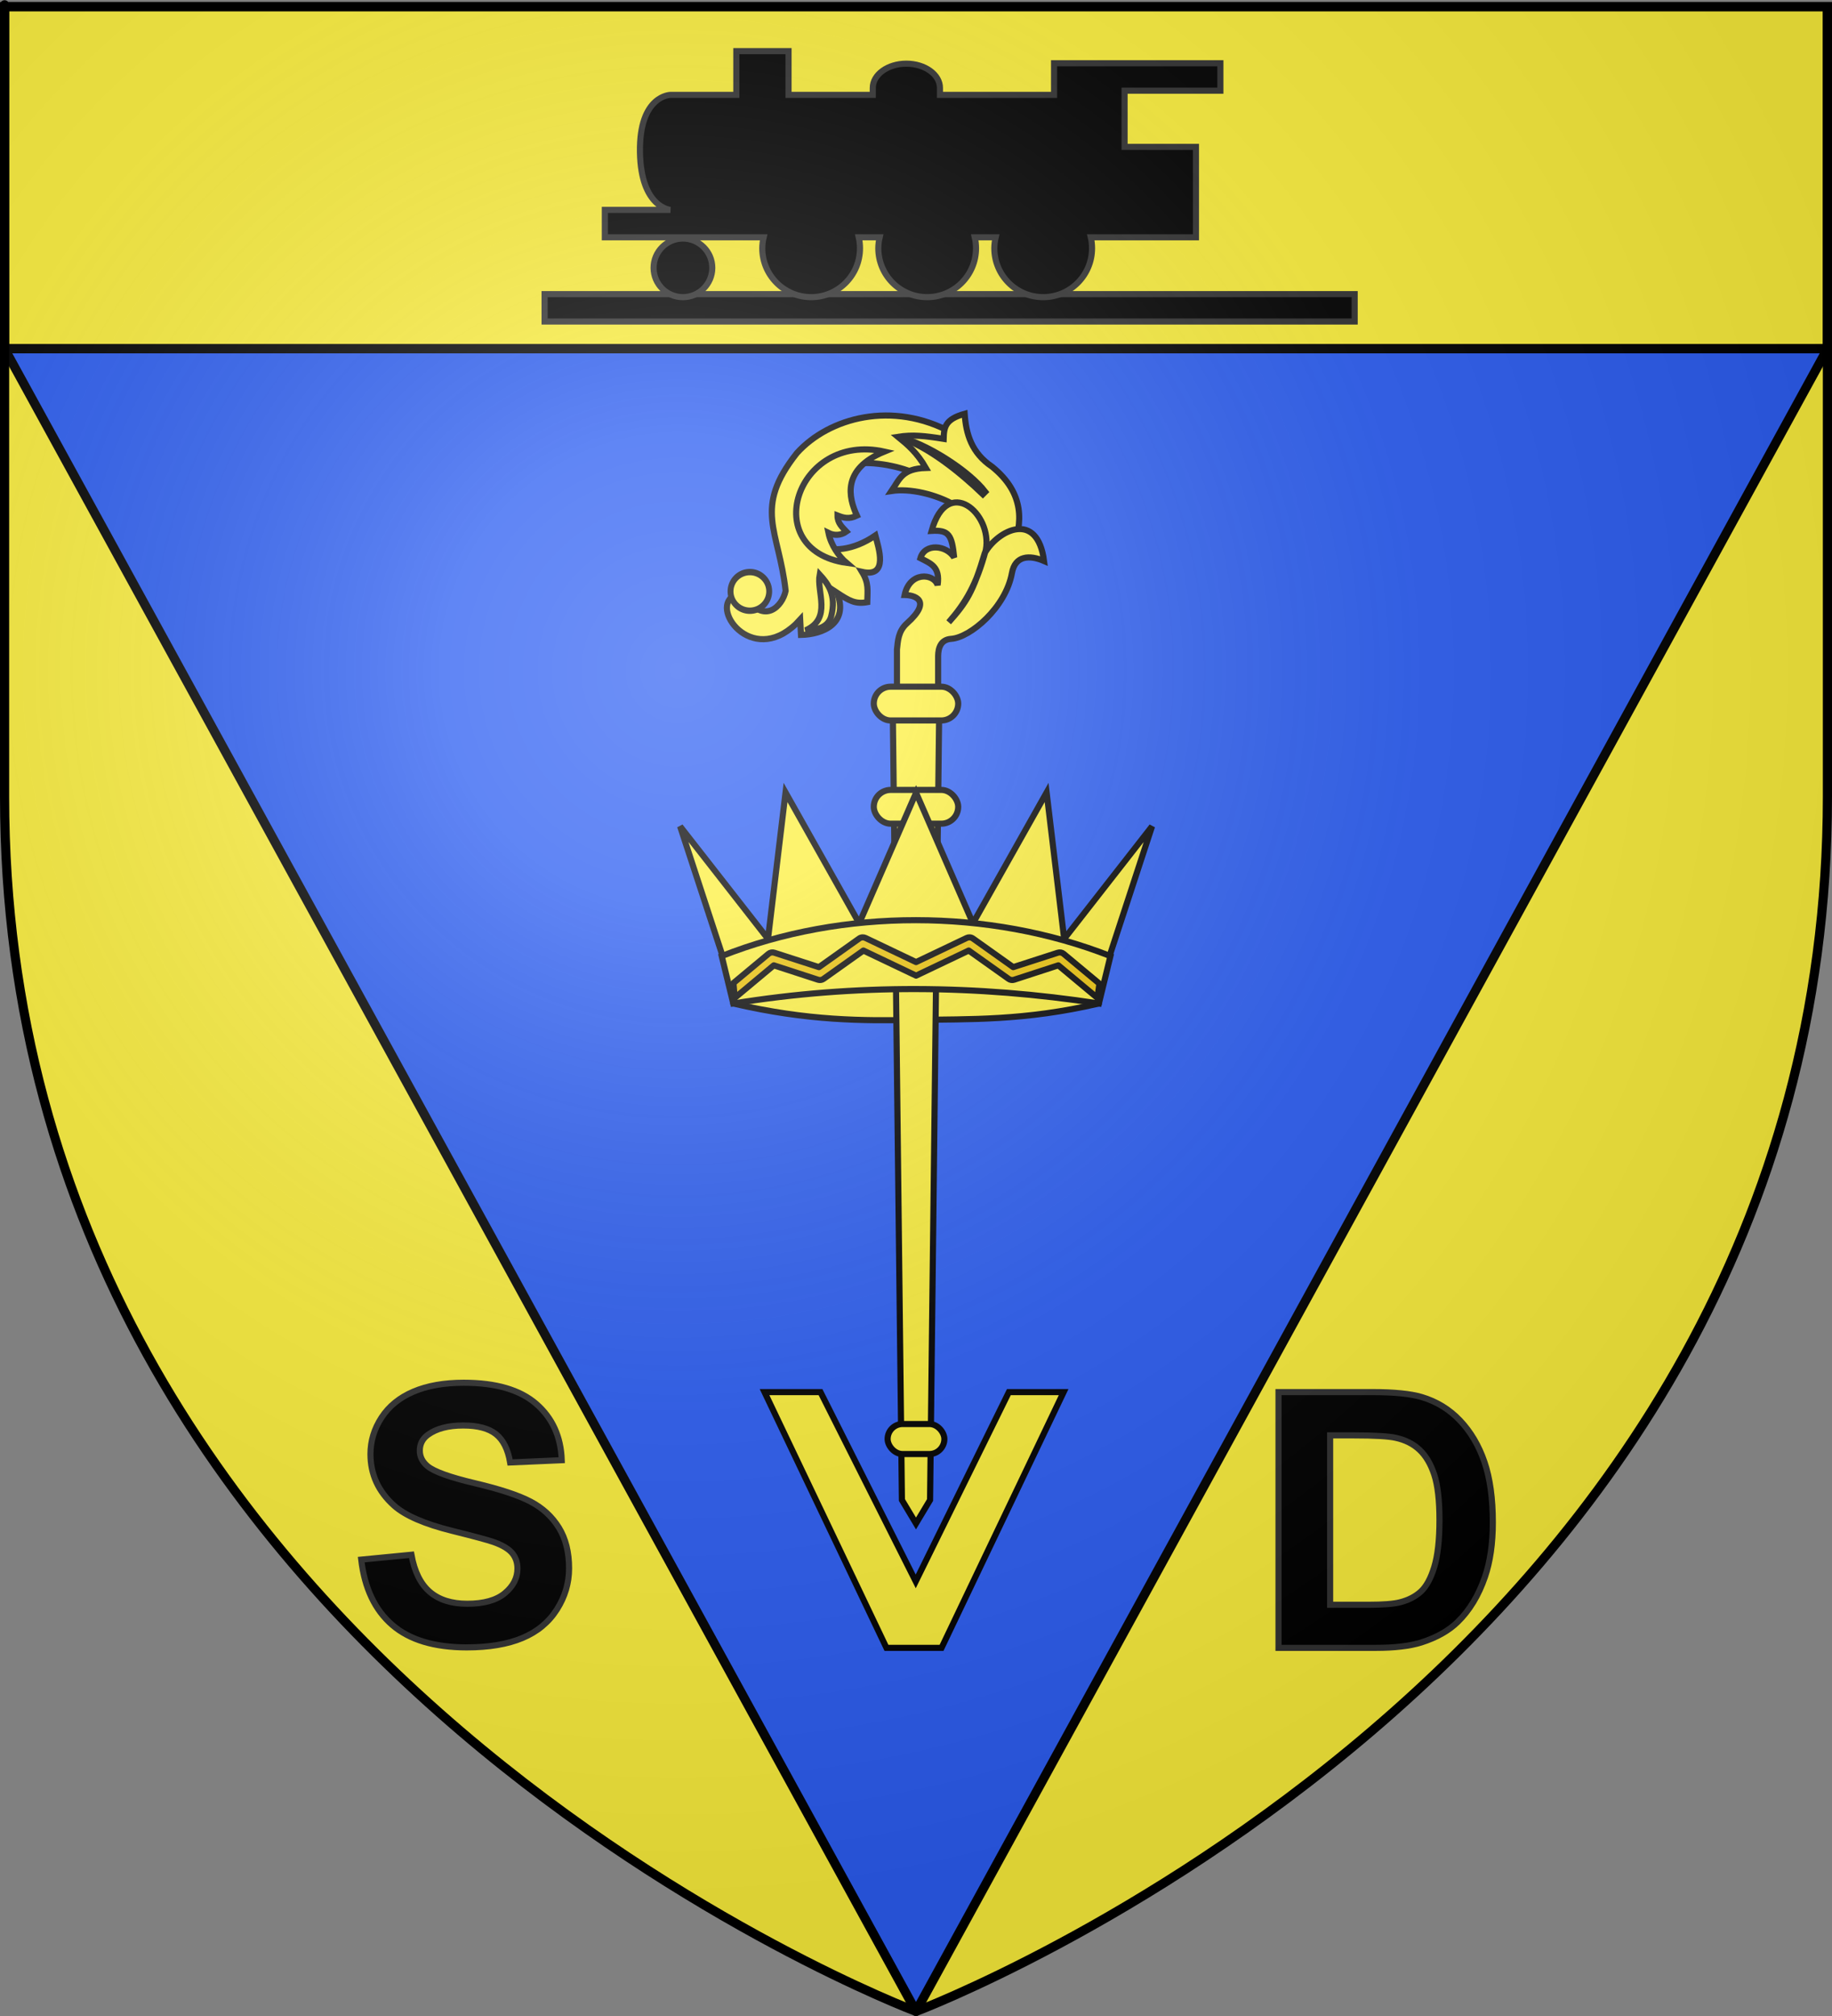
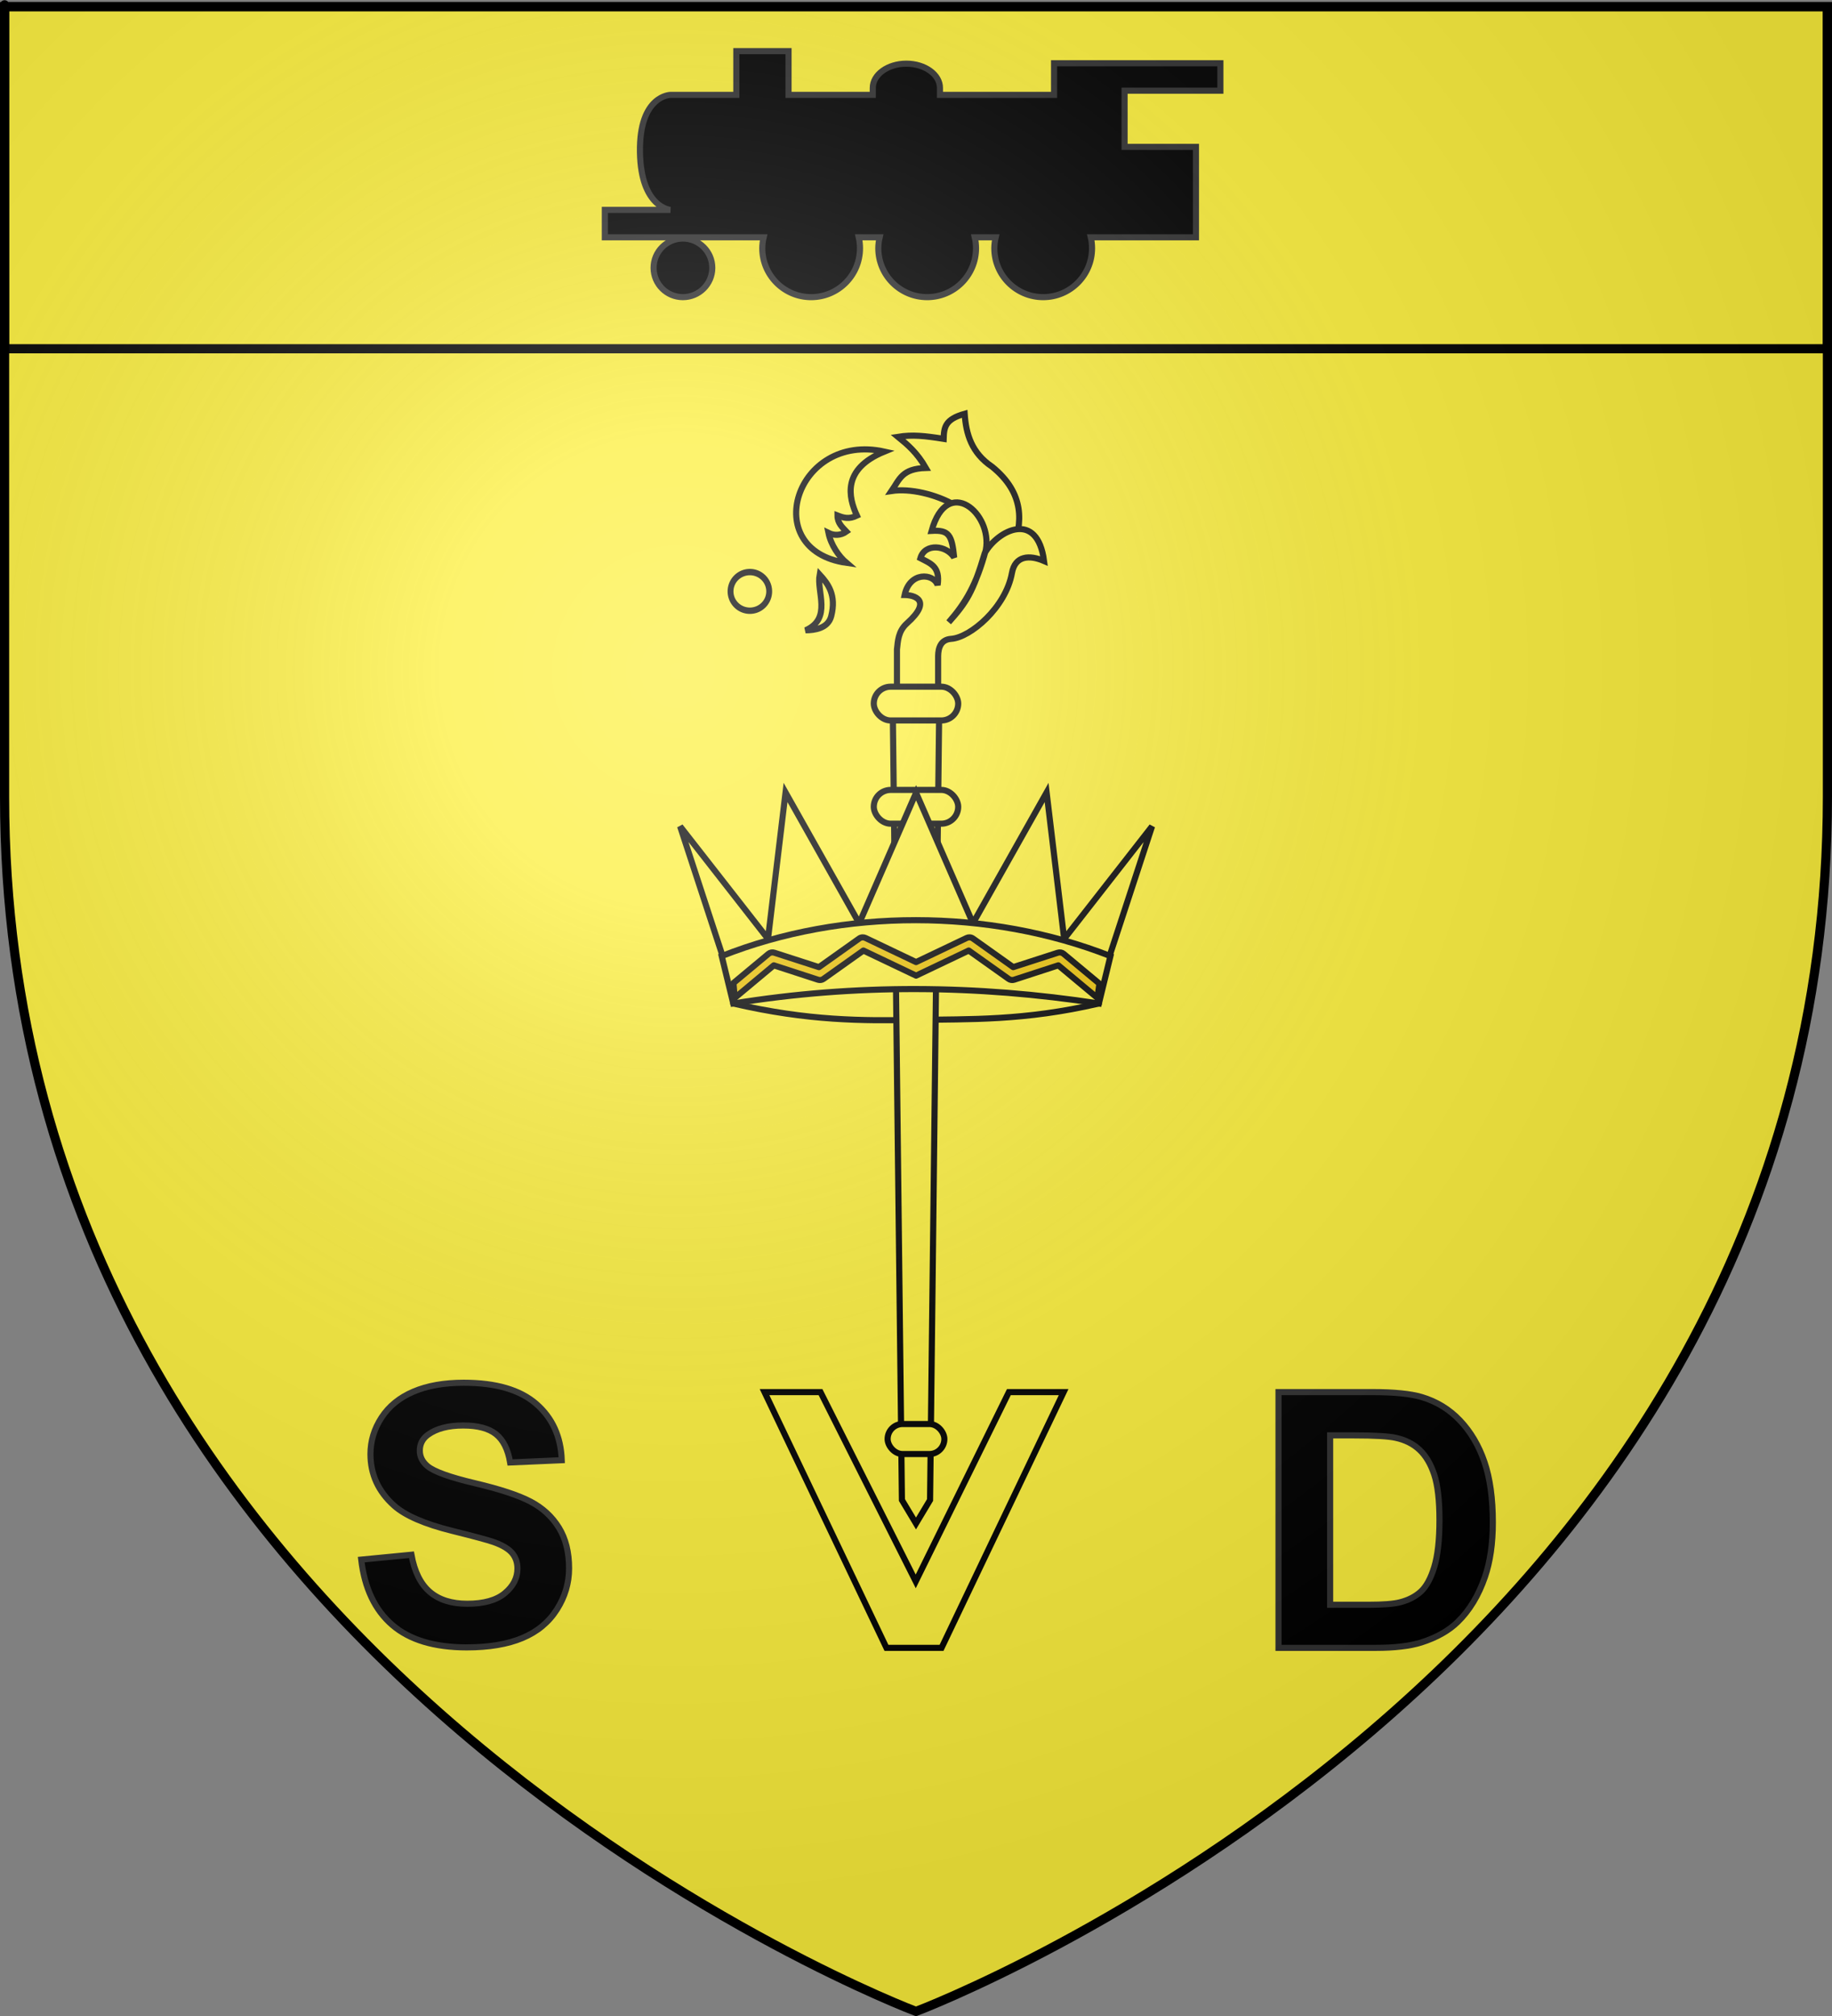
<svg xmlns="http://www.w3.org/2000/svg" xmlns:ns1="http://sodipodi.sourceforge.net/DTD/sodipodi-0.dtd" xmlns:ns2="http://www.inkscape.org/namespaces/inkscape" xmlns:xlink="http://www.w3.org/1999/xlink" height="660" width="600" version="1.0" id="svg2" ns1:version="0.32" ns2:version="0.46" ns1:docname="Blason_ville_fr_Saint-Vaast-Dieppedalle_(Seine-Maritime).svg" ns1:docbase="D:\Mes documents\Renaud-Notre Lapin" ns2:export-filename="/Users/olivier/Desktop/Blason Rouge/Blason_Vide_3D.png" ns2:export-xdpi="144" ns2:export-ydpi="144" ns2:output_extension="org.inkscape.output.svg.inkscape">
  <rect width="100%" height="100%" fill="#808080" stroke="none" />
  <ns1:namedview ns2:window-height="975" ns2:window-width="1280" ns2:pageshadow="2" ns2:pageopacity="0.0" guidetolerance="10.0" gridtolerance="10.0" objecttolerance="10.0" borderopacity="1.0" bordercolor="#666666" pagecolor="#ffffff" id="base" showgrid="false" height="660px" ns2:zoom="1.1590904" ns2:cx="300.00013" ns2:cy="330.00014" ns2:window-x="-4" ns2:window-y="-4" ns2:current-layer="layer3" ns2:object-nodes="true" ns2:object-paths="false" />
  <desc id="desc4">Flag of Canton of Valais (Wallis)</desc>
  <defs id="defs6">
    <linearGradient id="linearGradient2893">
      <stop style="stop-color:white;stop-opacity:0.314;" offset="0" id="stop2895" />
      <stop id="stop2897" offset="0.19" style="stop-color:white;stop-opacity:0.251;" />
      <stop style="stop-color:#6b6b6b;stop-opacity:0.125;" offset="0.6" id="stop2901" />
      <stop style="stop-color:black;stop-opacity:0.125;" offset="1" id="stop2899" />
    </linearGradient>
    <radialGradient ns2:collect="always" xlink:href="#linearGradient2893" id="radialGradient3163" gradientUnits="userSpaceOnUse" gradientTransform="matrix(1.353,0,0,1.349,-77.629,-85.747)" cx="221.445" cy="226.331" fx="221.445" fy="226.331" r="300" />
    <g id="s-4">
      <g id="c-6">
        <path transform="matrix(0.951,0.309,-0.309,0.951,0,-1)" d="M 0,0 L 0,1 L 0.5,1 L 0,0 z" id="t-0" />
        <use height="540" width="810" y="0" x="0" id="use2144-7" transform="scale(-1,1)" xlink:href="#t-0" />
      </g>
      <g id="a-1">
        <use height="540" width="810" y="0" x="0" id="use2147-7" transform="matrix(0.309,0.951,-0.951,0.309,0,0)" xlink:href="#c-6" />
        <use height="540" width="810" y="0" x="0" id="use2149-7" transform="matrix(-0.809,0.588,-0.588,-0.809,0,0)" xlink:href="#c-6" />
      </g>
      <use height="540" width="810" y="0" x="0" id="use2151-7" transform="scale(-1,1)" xlink:href="#a-1" />
    </g>
    <g id="f">
      <rect id="rect1964" style="fill:#28166f" y="-30" x="-50" height="60" width="100" />
      <g id="g1966" style="fill:#ffffff" transform="translate(0,-20)">
        <path id="path1968" d="M -1.212,27.818 C -1.212,22.175 -2.091,20.471 -4.542,13.98 C -5.709,10.888 -5.024,7.103 -2.858,3.601 C -2.082,2.346 -1.114,1.214 0,0 C 1.114,1.214 2.082,2.346 2.858,3.601 C 5.024,7.103 5.709,10.888 4.542,13.98 C 2.091,20.471 1.212,22.175 1.212,27.818 L -1.212,27.818 z" />
-         <path id="rwi" d="M 2.922,27.672 C 2.922,21.721 5.239,17.829 8.501,16.66 C 9.949,16.141 11.808,16.387 13.519,18.107 C 15.638,20.236 16.255,26.1 10.036,27.228 C 10.694,26.272 10.655,24.147 9.322,23.441 C 8.331,22.916 7.209,23.188 6.646,23.564 C 5.822,24.116 4.917,25.67 4.967,27.672 L 2.922,27.672 z" />
        <path id="path1971" d="M 1.777,30.183 C 1.79,32.191 2.795,33.518 4.516,34.257 C 4.295,34.955 3.257,36.378 1.831,36.281 C 1.55,37.787 1.282,38.632 0,40 C -1.282,38.632 -1.55,37.787 -1.831,36.281 C -3.257,36.378 -4.295,34.955 -4.516,34.257 C -2.795,33.518 -1.79,32.191 -1.777,30.183 L 1.777,30.183 z" />
        <use xlink:href="#rwi" height="400" width="800" y="0" x="0" id="use1973" transform="scale(-1,1)" />
        <rect id="rect1975" y="27.331" x="-7.923" height="3.218" width="15.846" />
      </g>
    </g>
    <g id="s">
      <g id="c">
        <path transform="matrix(0.951,0.309,-0.309,0.951,0,-1)" d="M 0,0 L 0,1 L 0.5,1 L 0,0 z" id="t" />
        <use height="540" width="810" y="0" x="0" id="use2144" transform="scale(-1,1)" xlink:href="#t" />
      </g>
      <g id="a">
        <use height="540" width="810" y="0" x="0" id="use2147" transform="matrix(0.309,0.951,-0.951,0.309,0,0)" xlink:href="#c" />
        <use height="540" width="810" y="0" x="0" id="use2149" transform="matrix(-0.809,0.588,-0.588,-0.809,0,0)" xlink:href="#c" />
      </g>
      <use height="540" width="810" y="0" x="0" id="use2151" transform="scale(-1,1)" xlink:href="#a" />
    </g>
  </defs>
  <g ns2:groupmode="layer" id="layer3" ns2:label="Fond écu" style="display:inline">
    <path id="path2855" style="fill:#fcef3c;fill-opacity:1;fill-rule:evenodd;stroke:none;stroke-width:1px;stroke-linecap:butt;stroke-linejoin:miter;stroke-opacity:1" d="M 300,658.5 C 300,658.5 598.5,546.18 598.5,260.728 C 598.5,-24.723 598.5,2.176 598.5,2.176 L 1.5,2.176 L 1.5,260.728 C 1.5,546.18 300,658.5 300,658.5 z" ns1:nodetypes="cccccc" />
    <g id="g3714" transform="translate(212.95,-619.159)" />
    <g id="layer9" ns2:label="Fond d'écu" transform="translate(212.95,-619.159)">
      <g transform="matrix(2,0,0,2,-732.892,-1853.188)" ns2:label="Meubles" id="g2807" />
      <g transform="matrix(2,0,0,2,1696.976,-413.55)" ns2:label="Meubles" id="g4626" />
      <g id="g5271" ns2:label="Meubles" transform="matrix(2,0,0,2,-732.892,-453.188)" />
      <g id="g5273" ns2:label="Reflet final" transform="matrix(2,0,0,2,-732.892,-453.188)" />
      <g id="g5275" ns2:label="Contour final" transform="matrix(2,0,0,2,-732.892,-453.188)" />
    </g>
    <g id="layer6" ns2:label="Reflet final" transform="translate(212.95,-619.159)" />
    <g id="layer5" ns2:label="Contour final" transform="translate(212.95,-619.159)" />
    <rect style="opacity:1;fill:#fcef3c;fill-opacity:1;stroke:#000000;stroke-width:3;stroke-linecap:butt;stroke-linejoin:miter;stroke-miterlimit:4;stroke-dasharray:none;stroke-opacity:1" id="rect4772" width="597" height="112" x="1.5" y="2.176" />
-     <path style="opacity:1;fill:#2b5df2;fill-opacity:1;stroke:#000000;stroke-width:3;stroke-linecap:butt;stroke-linejoin:round;stroke-miterlimit:4;stroke-dasharray:none;stroke-opacity:1" d="M 1.5,114.176 L 300,658.5 L 598.5,114.176 L 1.5,114.176 z" id="path5421" />
  </g>
  <g ns2:groupmode="layer" id="layer4" ns2:label="Meubles">
    <path style="opacity:1;fill:#fcef3c;fill-opacity:1;stroke:#000000;stroke-width:2;stroke-linecap:butt;stroke-linejoin:round;stroke-miterlimit:4;stroke-dasharray:none;stroke-opacity:1;display:inline" d="M 269.931,318.375 L 240.15,328.531 C 264.66,334.235 282.591,334.218 300.025,333.906 C 317.459,333.595 335.39,334.235 359.9,328.531 L 330.119,318.375 L 300.025,323 L 269.931,318.375 z" id="path5936" ns1:nodetypes="ccscccc" />
-     <path style="fill:#000000;fill-opacity:1;stroke:#313131;stroke-width:2;stroke-linecap:butt;stroke-linejoin:miter;stroke-miterlimit:4;stroke-opacity:1;display:inline" d="M 178.363,96.296 L 443.667,96.296 L 443.667,105.259 L 178.363,105.259 L 178.363,96.296 z" id="rect5109" />
    <path style="fill:#000000;fill-opacity:1;stroke:#313131;stroke-width:2;stroke-linecap:butt;stroke-linejoin:miter;stroke-miterlimit:4;stroke-opacity:1;display:inline" d="M 241.156,16.75 L 241.156,31.062 L 219.594,31.062 C 219.594,31.062 209.266,31.156 209.594,49.906 C 209.911,68.025 219.594,68.719 219.594,68.719 L 198.094,68.719 L 198.094,77.688 L 250.094,77.688 C 249.827,78.846 249.656,80.042 249.656,81.281 C 249.656,90.113 256.824,97.281 265.656,97.281 C 274.488,97.281 281.656,90.113 281.656,81.281 C 281.656,80.043 281.517,78.846 281.25,77.688 L 288.094,77.688 C 287.827,78.846 287.656,80.042 287.656,81.281 C 287.656,90.113 294.824,97.281 303.656,97.281 C 312.488,97.281 319.656,90.113 319.656,81.281 C 319.656,80.043 319.517,78.846 319.25,77.688 L 326.094,77.688 C 325.827,78.846 325.656,80.042 325.656,81.281 C 325.656,90.113 332.824,97.281 341.656,97.281 C 350.488,97.281 357.656,90.113 357.656,81.281 C 357.656,80.043 357.517,78.846 357.25,77.688 L 391.688,77.688 L 391.688,48.094 L 368.312,48.094 L 368.312,29.688 L 399.688,29.688 L 399.688,20.719 L 368.312,20.719 L 345.219,20.719 L 345.219,31.062 L 307.844,31.062 L 307.844,28.781 C 307.844,24.408 302.916,20.844 296.844,20.844 C 290.772,20.844 285.844,24.408 285.844,28.781 L 285.844,31.062 L 258.25,31.062 L 258.25,16.75 L 241.156,16.75 z M 223.656,78.094 C 218.357,78.094 214.062,82.388 214.062,87.688 C 214.062,92.987 218.357,97.281 223.656,97.281 C 228.955,97.281 233.281,92.987 233.281,87.688 C 233.281,82.388 228.955,78.094 223.656,78.094 z" id="path5112" />
    <g id="g5988">
-       <path ns1:nodetypes="cccccccccccccz" id="path13031" d="M 263.921,162.202 C 257.358,178.169 272.381,185.1 286.686,175.305 C 287.664,179.14 291.23,189.226 282.319,187.216 C 284.598,190.966 284.115,193.128 284.039,197.143 C 280.113,197.849 278.124,196.661 274.153,194.058 C 278.15,204.181 269.349,207.707 262.333,207.863 L 262.069,202.834 C 247.332,219.124 232.562,199.896 240.098,195.158 L 243.804,195.158 C 250.34,204.696 256.23,198.523 257.304,193.437 C 255.1,173.432 246.547,166.567 261.01,148.305 C 271.512,136.712 292.333,130.98 311.845,141.717 L 303.079,156.739 C 295.673,151.716 270.504,146.187 263.921,162.202 z" style="fill:#fcef3c;fill-opacity:1;stroke:#000000;stroke-width:2;stroke-miterlimit:4;stroke-dasharray:none;stroke-opacity:1;display:inline" />
      <path ns1:nodetypes="ccccccccc" id="path13033" d="M 294.098,143.01 C 297.263,145.597 300.347,148.19 303.23,153.202 C 295.43,153.449 294.669,156.812 291.98,160.746 C 304.18,158.89 325.472,168.632 320.7,179.59 L 331.421,180.466 C 335.119,171.129 335.582,161.448 324.936,152.805 C 318.181,148.277 316.388,142.095 315.936,135.466 C 309.606,137.242 309.151,139.782 309.054,143.672 C 302.833,142.682 298.863,142.247 294.098,143.01 z" style="fill:#fcef3c;fill-opacity:1;stroke:#000000;stroke-width:2;stroke-miterlimit:4;stroke-dasharray:none;stroke-opacity:1;display:inline" />
-       <path ns1:nodetypes="cccc" id="path13035" d="M 294.098,143.01 C 303.924,145.959 314.978,155.157 321.892,161.805 L 322.686,161.011 C 317.196,153.899 303.013,144.938 294.098,143.01 z" style="fill:#fcef3c;fill-opacity:1;stroke:#000000;stroke-width:2;stroke-miterlimit:4;stroke-dasharray:none;stroke-opacity:1;display:inline" />
      <path ns1:nodetypes="ccccccc" id="path13037" d="M 289.634,147.842 C 275.641,153.566 277.908,162.873 280.65,168.811 C 278.039,170.06 276.33,169.546 274.287,168.757 C 274.286,171.279 275.831,172.56 277.212,174.035 C 275.294,175.388 273.103,175.345 271.328,174.463 C 272.157,178.472 274.727,182.141 277.236,184.268 C 248.324,180.169 260.604,141.388 289.634,147.842 z" style="fill:#fcef3c;fill-opacity:1;stroke:#000000;stroke-width:2;stroke-miterlimit:4;stroke-dasharray:none;stroke-opacity:1;display:inline" />
      <path ns1:nodetypes="cscc" id="path13039" d="M 268.444,188.1 C 271.119,191.022 274.031,194.755 272.226,201.747 C 271.181,205.795 266.63,206.339 263.841,206.351 C 272.572,202.438 267.393,193.802 268.444,188.1 z" style="fill:#fcef3c;fill-opacity:1;stroke:#000000;stroke-width:2;stroke-miterlimit:4;stroke-dasharray:none;stroke-opacity:1;display:inline" />
      <path ns1:nodetypes="ccscccccccccssccc" id="path13041" d="M 293.765,229.508 L 293.765,212.599 C 294.084,209.904 294.099,206.695 297.054,204.049 C 305.537,196.453 299.39,194.808 296.276,194.787 C 297.907,187.123 305.733,187.563 307.083,191.553 C 308.007,185.394 304.645,184.433 301.433,182.74 C 302.897,177.699 310.019,178.444 312.504,182.537 C 311.746,175.095 310.808,173.465 305.11,173.795 C 310.254,155.305 325.134,168.067 322.868,180.043 C 319.83,191.33 316.245,197.393 310.701,203.72 C 316.49,197.236 318.707,193.887 322.539,181.03 C 326.824,173.557 339.739,166.914 341.94,183.661 C 337.149,181.603 332.445,181.878 331.418,187.607 C 329.4,198.858 317.826,208.723 311.523,209.146 C 308.08,209.377 307.282,212.166 307.248,214.736 L 307.248,229.508 L 293.765,229.508 z" style="fill:#fcef3c;fill-opacity:1;stroke:#000000;stroke-width:2;stroke-miterlimit:4;stroke-dasharray:none;stroke-opacity:1;display:inline" />
      <path transform="matrix(0.821,0,0,0.892,-532.516,-36.645)" d="M 955.463,258.138 A 7.71,7.093 0 1 1 940.043,258.138 A 7.71,7.093 0 1 1 955.463,258.138 z" ns1:ry="7.0934973" ns1:rx="7.7103229" ns1:cy="258.13797" ns1:cx="947.75293" id="path13043" style="fill:#fcef3c;fill-opacity:1;stroke:#000000;stroke-width:2.337;stroke-miterlimit:4;stroke-dasharray:none;stroke-opacity:1;display:inline" ns1:type="arc" />
      <path ns1:nodetypes="cccccc" id="path11256" d="M 292.317,225.732 L 307.677,225.732 L 304.605,491.076 L 299.997,498.756 L 295.389,491.076 L 292.317,225.732 z" ns2:transform-center-y="-4.0866085" ns2:transform-center-x="-173.94282" style="fill:#fcef3c;fill-opacity:1;stroke:#000000;stroke-width:2;stroke-miterlimit:4;stroke-dasharray:none;stroke-opacity:1" />
      <rect style="fill:#fcef3c;fill-opacity:1;stroke:#000000;stroke-width:2;stroke-miterlimit:4;stroke-dasharray:none;stroke-opacity:1" id="rect11258" width="18.586" height="9.83" x="290.704" y="466.193" ry="4.915" />
      <rect style="fill:#fcef3c;fill-opacity:1;stroke:#000000;stroke-width:2;stroke-miterlimit:4;stroke-dasharray:none;stroke-opacity:1" id="rect11260" width="27.648" height="11.059" x="286.173" y="258.603" ry="5.53" />
      <rect ry="5.53" y="224.811" x="286.173" height="11.059" width="27.648" id="rect11304" style="fill:#fcef3c;fill-opacity:1;stroke:#000000;stroke-width:2;stroke-miterlimit:4;stroke-dasharray:none;stroke-opacity:1" />
    </g>
    <path style="opacity:1;fill:#fcef3c;fill-opacity:1;stroke:#000000;stroke-width:2;stroke-linecap:butt;stroke-linejoin:miter;stroke-miterlimit:4;stroke-dasharray:none;stroke-opacity:1;display:inline" d="M 281.4,302.281 L 257.275,259.438 L 251.525,307.375 L 222.744,270.531 L 236.619,312.875 L 363.431,312.875 L 377.306,270.531 L 348.525,307.375 L 342.775,259.438 L 318.65,302.281 L 300.025,259.531 L 281.4,302.281 z" id="path5934" ns1:nodetypes="cccccccccccc" />
    <path style="opacity:1;fill:#fcef3c;fill-opacity:1;stroke:#000000;stroke-width:2;stroke-linecap:butt;stroke-linejoin:miter;stroke-miterlimit:4;stroke-dasharray:none;stroke-opacity:1;display:inline" d="M 236.369,313 L 240.15,328.531 C 280.138,322.059 319.911,322.392 359.9,328.531 L 363.681,313 C 324.012,297.394 276.037,297.265 236.369,313 z" id="path5423" ns1:nodetypes="ccccc" />
    <path style="opacity:1;fill:#eac102;fill-opacity:1;stroke:#000000;stroke-width:2;stroke-linecap:butt;stroke-linejoin:round;stroke-miterlimit:4;stroke-dasharray:none;stroke-opacity:1;display:inline" d="M 282.462,306.875 C 282.08,306.896 281.711,307.026 281.4,307.25 L 268.212,316.625 L 253.619,311.906 C 252.967,311.685 252.246,311.815 251.713,312.25 L 240.216,321.826 L 240.619,326.719 L 253.431,316.031 L 267.931,320.75 C 268.536,320.944 269.197,320.84 269.712,320.469 L 282.775,311.188 L 300.025,319.406 L 317.275,311.188 L 330.337,320.469 C 330.853,320.84 331.514,320.944 332.119,320.75 L 346.619,316.031 L 359.431,326.719 L 360.064,322.018 L 348.337,312.25 C 347.804,311.815 347.084,311.685 346.431,311.906 L 331.837,316.625 L 318.65,307.25 C 318.339,307.026 317.97,306.896 317.587,306.875 C 317.254,306.856 316.921,306.92 316.619,307.062 L 300.025,314.969 L 283.431,307.062 C 283.129,306.92 282.796,306.856 282.462,306.875 z" id="path5938" ns1:nodetypes="ccccccccccccccccccccccscccc" />
    <path style="font-size:72px;font-style:normal;font-variant:normal;font-weight:bold;font-stretch:normal;text-align:start;line-height:100%;writing-mode:lr-tb;text-anchor:start;fill:#000000;fill-opacity:1;stroke:#313131;stroke-width:2;stroke-linecap:butt;stroke-linejoin:miter;stroke-opacity:1;font-family:Arial;-inkscape-font-specification:Arial Bold" d="M 118.302,510.593 L 134.75,508.994 C 135.74,514.515 137.749,518.57 140.776,521.159 C 143.802,523.748 147.886,525.042 153.026,525.042 C 158.47,525.042 162.573,523.891 165.333,521.587 C 168.094,519.284 169.474,516.59 169.474,513.506 C 169.474,511.526 168.893,509.841 167.732,508.451 C 166.571,507.062 164.543,505.853 161.65,504.825 C 159.67,504.14 155.158,502.921 148.114,501.17 C 139.053,498.923 132.694,496.163 129.039,492.889 C 123.899,488.282 121.329,482.666 121.329,476.041 C 121.329,471.777 122.538,467.788 124.956,464.076 C 127.373,460.364 130.857,457.537 135.407,455.595 C 139.957,453.653 145.449,452.682 151.884,452.682 C 162.392,452.682 170.302,454.986 175.613,459.593 C 180.925,464.2 183.714,470.349 183.98,478.04 L 167.075,478.782 C 166.352,474.48 164.8,471.386 162.421,469.502 C 160.041,467.617 156.472,466.675 151.712,466.675 C 146.801,466.675 142.955,467.684 140.176,469.701 C 138.386,470.996 137.492,472.728 137.492,474.899 C 137.492,476.878 138.329,478.573 140.005,479.981 C 142.137,481.771 147.315,483.637 155.539,485.578 C 163.763,487.52 169.845,489.529 173.786,491.604 C 177.726,493.679 180.81,496.515 183.038,500.113 C 185.265,503.711 186.379,508.156 186.379,513.449 C 186.379,518.246 185.046,522.739 182.381,526.927 C 179.716,531.115 175.946,534.228 171.073,536.265 C 166.2,538.302 160.127,539.32 152.855,539.32 C 142.27,539.32 134.141,536.874 128.468,531.981 C 122.795,527.089 119.406,519.959 118.302,510.593 L 118.302,510.593 z" id="text5962" />
    <path style="font-size:72px;font-style:normal;font-variant:normal;font-weight:bold;font-stretch:normal;text-align:start;line-height:100%;writing-mode:lr-tb;text-anchor:start;fill:#fcef3c;fill-opacity:1;stroke:#000000;stroke-width:2;stroke-linecap:butt;stroke-linejoin:miter;stroke-opacity:1.0;font-family:Arial;-inkscape-font-specification:Arial Bold" d="M 290.32,539.477 L 250.393,455.752 L 268.726,455.752 L 299.914,517.718 L 330.417,455.752 L 348.35,455.752 L 308.367,539.477 L 290.32,539.477 z" id="text5966" ns1:nodetypes="cccccccc" />
    <path style="font-size:72px;font-style:normal;font-variant:normal;font-weight:bold;font-stretch:normal;text-align:start;line-height:100%;writing-mode:lr-tb;text-anchor:start;fill:#000000;fill-opacity:1;stroke:#313131;stroke-width:2;stroke-linecap:butt;stroke-linejoin:miter;stroke-opacity:1;font-family:Arial;-inkscape-font-specification:Arial Bold" d="M 418.728,455.752 L 449.625,455.752 C 456.593,455.752 461.904,456.285 465.559,457.351 C 470.471,458.798 474.678,461.368 478.181,465.061 C 481.684,468.755 484.349,473.276 486.176,478.625 C 488.004,483.975 488.918,490.571 488.918,498.414 C 488.918,505.306 488.061,511.245 486.348,516.233 C 484.253,522.325 481.265,527.256 477.381,531.025 C 474.449,533.881 470.49,536.108 465.502,537.707 C 461.771,538.887 456.783,539.477 450.539,539.477 L 418.728,539.477 L 418.728,455.752 z M 435.633,469.916 L 435.633,525.371 L 448.254,525.371 C 452.976,525.371 456.383,525.104 458.477,524.571 C 461.219,523.886 463.494,522.725 465.302,521.088 C 467.111,519.45 468.586,516.757 469.728,513.006 C 470.87,509.256 471.442,504.145 471.442,497.672 C 471.442,491.199 470.87,486.231 469.728,482.766 C 468.586,479.301 466.987,476.598 464.931,474.656 C 462.875,472.714 460.267,471.401 457.107,470.715 C 454.746,470.182 450.12,469.916 443.229,469.916 L 435.633,469.916 z" id="text5970" />
  </g>
  <g ns2:groupmode="layer" id="layer2" ns2:label="Reflet final" ns1:insensitive="true">
    <path ns1:nodetypes="cccccc" d="M 300,658.5 C 300,658.5 598.5,546.18 598.5,260.728 C 598.5,-24.723 598.5,2.176 598.5,2.176 L 1.5,2.176 L 1.5,260.728 C 1.5,546.18 300,658.5 300,658.5 z " style="opacity:1;fill:url(#radialGradient3163);fill-opacity:1;fill-rule:evenodd;stroke:none;stroke-width:1px;stroke-linecap:butt;stroke-linejoin:miter;stroke-opacity:1" id="path2875" ns2:export-xdpi="144" ns2:export-ydpi="144" />
  </g>
  <g ns2:groupmode="layer" id="layer1" ns2:label="Contour final" ns1:insensitive="true">
    <path ns1:nodetypes="cccccc" d="M 300,658.5 C 300,658.5 1.5,546.18 1.5,260.728 C 1.5,-24.723 1.5,2.176 1.5,2.176 L 598.5,2.176 L 598.5,260.728 C 598.5,546.18 300,658.5 300,658.5 z " style="opacity:1;fill:none;fill-opacity:1;fill-rule:evenodd;stroke:#000000;stroke-width:3;stroke-linecap:butt;stroke-linejoin:miter;stroke-miterlimit:4;stroke-dasharray:none;stroke-opacity:1" id="path1411" ns2:export-xdpi="144" ns2:export-ydpi="144" />
  </g>
</svg>